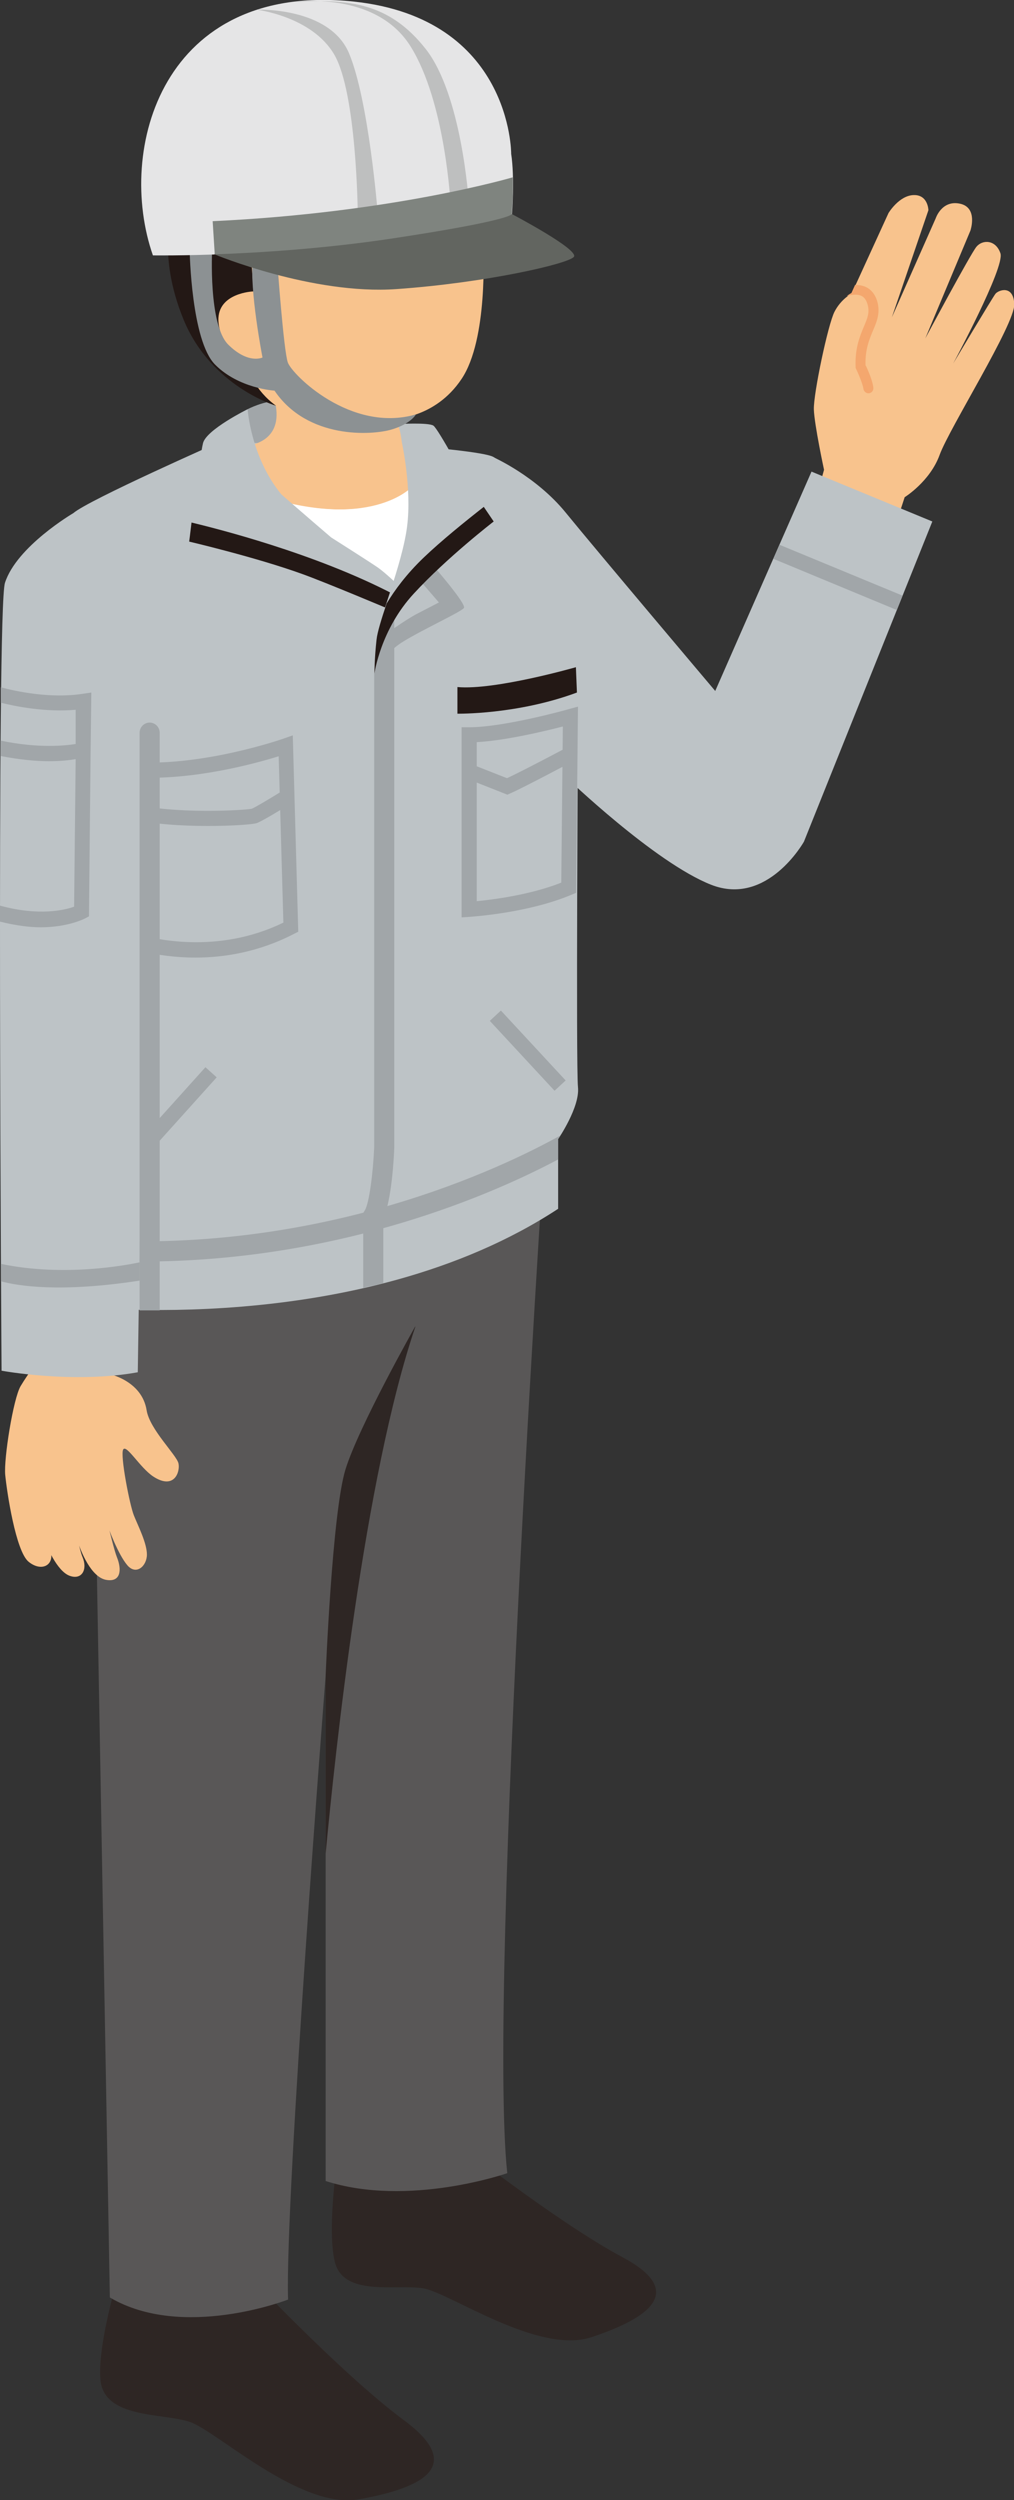
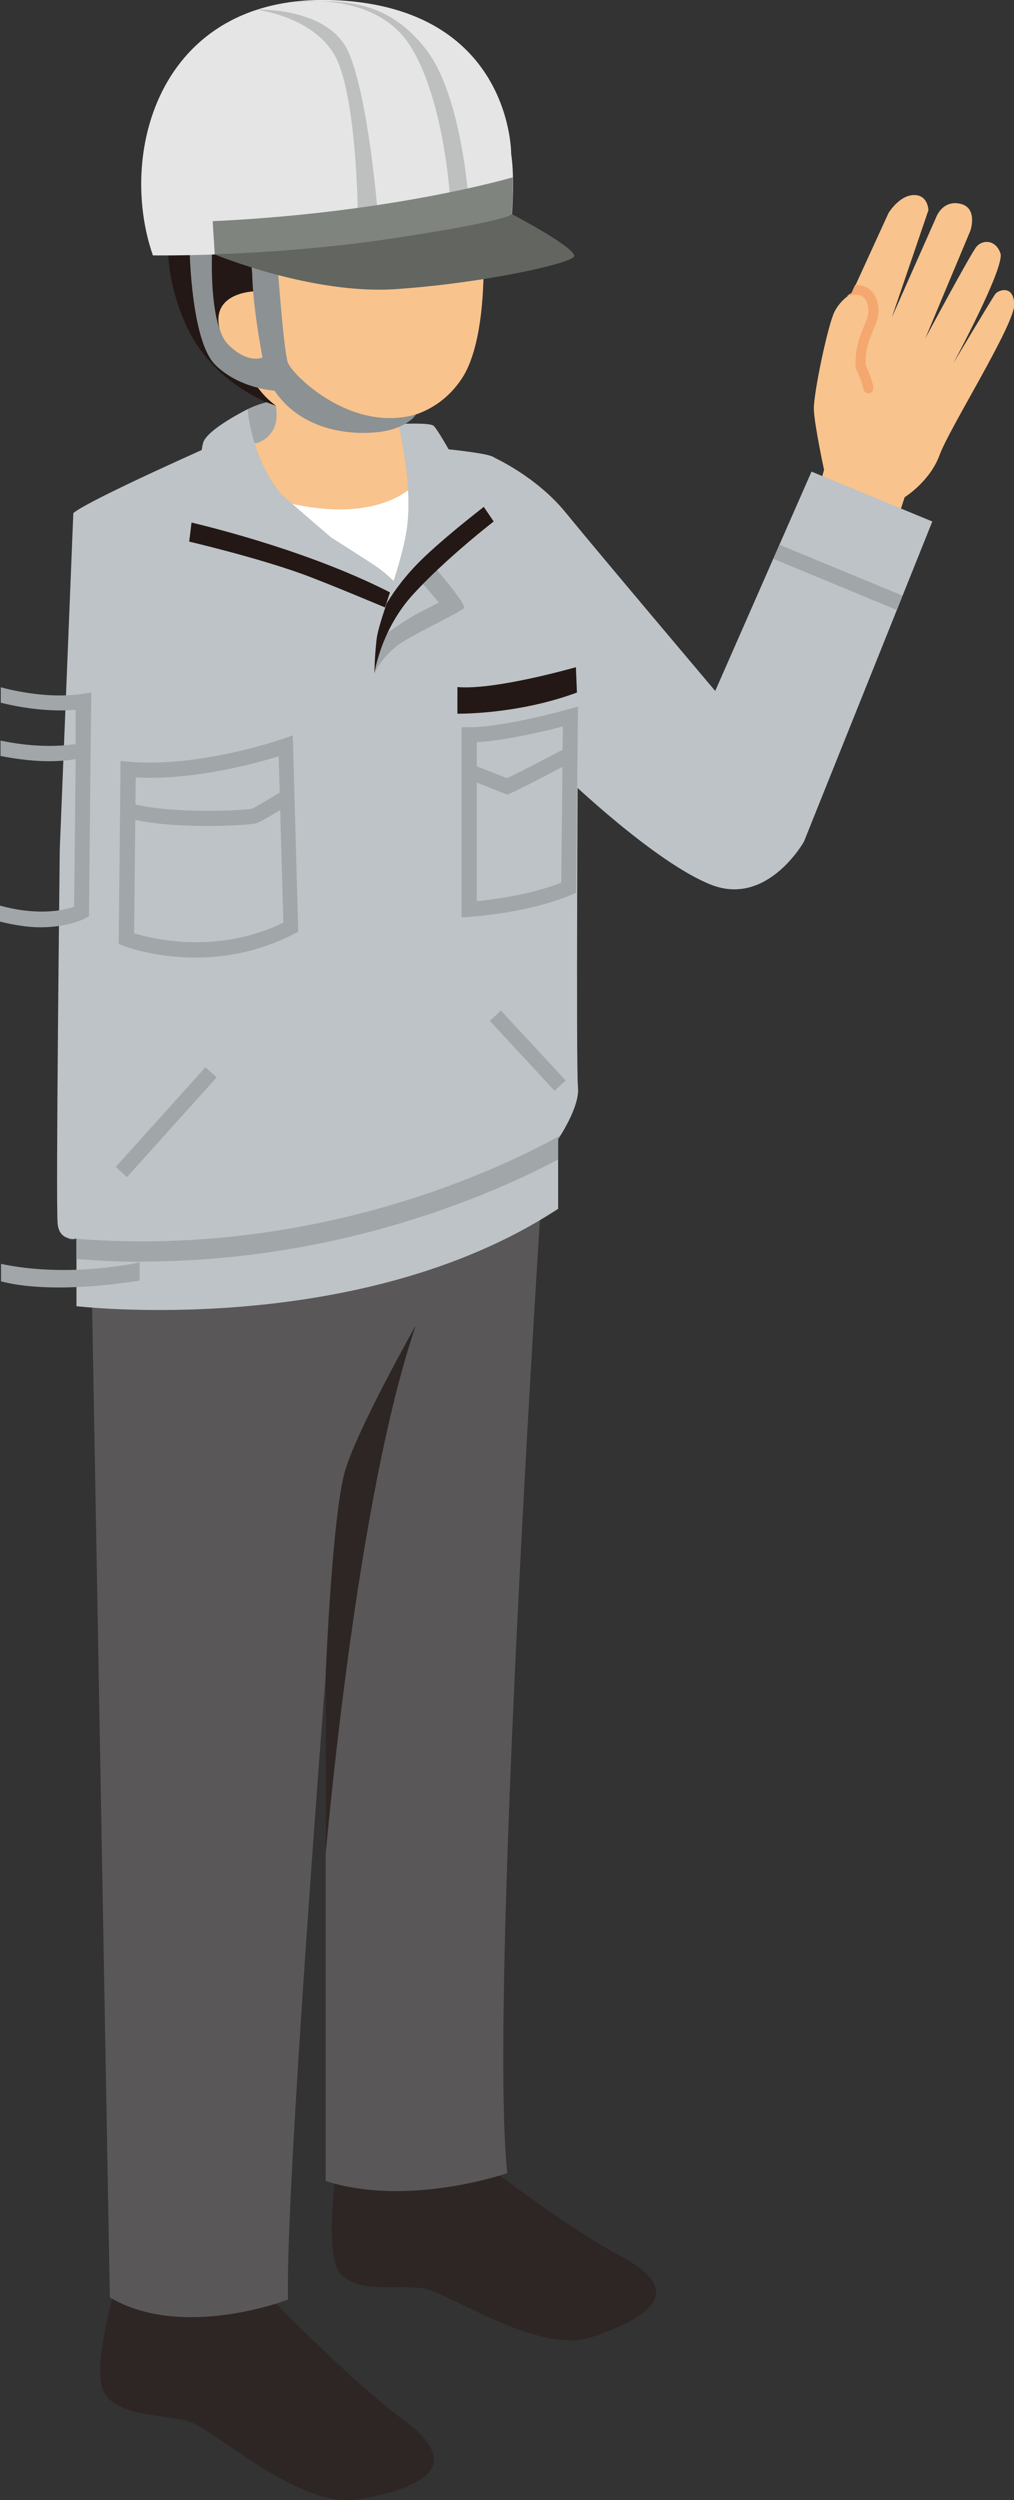
<svg xmlns="http://www.w3.org/2000/svg" id="_レイヤー_1" viewBox="0 0 38.86 95.74">
  <rect x="0" y="0" width="38.86" height="95.74" fill="#333333" stroke="none" />
  <defs>
    <style>.cls-1{fill:#626560;}.cls-1,.cls-2,.cls-3,.cls-4,.cls-5,.cls-6,.cls-7,.cls-8,.cls-9,.cls-10,.cls-11,.cls-12,.cls-13{stroke-width:0px;}.cls-2{fill:#2e2624;}.cls-3{fill:#f8c38d;}.cls-4{fill:#bdc3c6;}.cls-5{fill:#7f847f;}.cls-6{fill:#231815;}.cls-7{fill:#bebfbf;}.cls-8{fill:#e5e5e6;}.cls-9{fill:#f4a76e;}.cls-10{fill:#595757;}.cls-11{fill:#8c9193;}.cls-12{fill:#fff;}.cls-13{fill:#a1a6a9;}</style>
  </defs>
  <path class="cls-3" d="M34.34,20.05l.33-1.01s.97-.6,1.34-1.62,2.89-5.01,2.86-5.77-.61-.54-.72-.4-1.62,2.67-1.62,2.67c0,0,1.99-3.69,1.81-4.22s-.69-.53-.92-.25-1.96,3.51-1.96,3.51l1.73-4.13s.3-.88-.4-1.03-.93.56-.93.56l-1.68,3.79,1.4-4.1s-.01-.6-.57-.58-.96.69-.96.69l-1.41,3.08s-.41.21-.66.7-.81,3.15-.79,3.74.39,2.31.39,2.31l-.35,1.27,3.1.81Z" />
  <path class="cls-9" d="M33.18,14c.07.14.27.6.29.85.01.11-.07.2-.17.21s-.2-.07-.21-.17c-.02-.16-.18-.55-.28-.76l-.02-.04v-.04c-.03-.73.17-1.19.32-1.55.14-.33.23-.55.13-.87-.05-.15-.12-.25-.23-.3-.17-.08-.4-.04-.56.01.1-.08.18-.12.18-.12l.14-.31c.13,0,.27.02.39.07.21.09.37.28.45.53.14.45,0,.79-.15,1.14-.14.34-.31.72-.29,1.35Z" />
  <path class="cls-4" d="M18.91,17.51s1.63.72,2.77,2.12,5.73,6.83,5.73,6.83l3.69-8.4,4.63,1.91-4.92,12.26s-1.4,2.5-3.56,1.65c-2.16-.85-5.56-4.12-5.56-4.12l-2.77-12.26Z" />
  <path class="cls-13" d="M9.49,15.67s.64-.34,1.23-.32.47,1.7.47,1.7l-1.32,1.1s-.64-.74-.68-.81.3-1.68.3-1.68Z" />
  <path class="cls-2" d="M17.24,81.86s4.07,3.22,6.62,4.58c2.55,1.36.85,2.38-1.19,3.06-2.04.68-5.43-1.7-6.45-1.87s-3.06.34-3.39-1.02.17-4.41.17-4.41l4.24-.34Z" />
  <path class="cls-2" d="M9.23,86.82s3.78,4.03,6.25,5.86.52,2.63-1.73,3.03-5.45-2.63-6.49-2.97-3.27-.12-3.41-1.6.87-4.62.87-4.62l4.52.31Z" />
  <path class="cls-10" d="M21.01,41.76s-2.33,34.33-1.57,41.46c0,0-3.78,1.32-6.96.3v-19.35s-1.57,20.07-1.44,23.89c0,0-4.03,1.57-6.83-.08l-.76-42.39,17.57-3.82Z" />
  <path class="cls-2" d="M15.92,50.8c-1.96,5.76-3.08,16.35-3.44,20.19v-6.83s.25-6.24.76-7.89c.51-1.65,2.67-5.47,2.67-5.47Z" />
  <path class="cls-4" d="M2.81,19.65c.59-.51,5.6-2.72,5.6-2.72l7.89.19s2.29.19,2.61.38c0,0,2.47,1.51,2.98,3.04.51,1.53.26,7.17.26,7.17,0,0-.08,13.15,0,13.92s-.76,1.99-.76,1.99v2.67c-7.64,5.01-18.46,3.73-18.46,3.73v-2.59s-.64.13-.72-.55.08-14,.08-14.34" />
  <path class="cls-13" d="M2.6,47.43c.11,0,.22.02.33.02-.02,0-.17.03-.33-.02Z" />
  <path class="cls-13" d="M5.43,48.32c-.81,0-1.65-.04-2.5-.11v-.77c9.3.72,16.45-2.79,18.55-3.96-.05.08-.09.14-.09.14v.78c-2.37,1.26-8.28,3.91-15.96,3.91Z" />
  <path class="cls-13" d="M4.74,36.22l-.19-.07.07-7.01.31.03c2.71.24,5.89-.87,5.92-.88l.37-.13.21,7.52-.16.08c-1.35.7-2.68.91-3.78.91-1.57,0-2.68-.42-2.76-.45ZM10.68,28.96c-.9.28-3.27.93-5.48.81l-.06,5.97c.69.21,3.18.83,5.72-.41l-.18-6.37Z" />
  <path class="cls-13" d="M7.96,31.63c.96,0,1.74-.06,1.88-.11.2-.07.96-.53,1.27-.73l-.31-.49c-.47.29-1.04.63-1.15.67-.26.06-3.01.22-4.61-.2l-.15.56c.88.23,2.07.3,3.06.3Z" />
  <path class="cls-13" d="M17.69,27.85h.29c1.34,0,3.78-.68,3.8-.69l.37-.1-.07,7.13-.17.07c-1.68.71-3.82.84-3.91.85l-.31.02v-7.28ZM21.57,27.82c-.69.18-2.2.54-3.3.6v6.09c.62-.06,2.05-.24,3.24-.71l.06-5.98Z" />
  <path class="cls-13" d="M19.45,30.43l.11-.05c.45-.19,2.42-1.24,2.5-1.28l-.27-.51s-1.77.94-2.36,1.21l-1.35-.53-.21.54,1.57.62Z" />
  <rect class="cls-13" x="19.93" y="38.41" width=".58" height="3.65" transform="translate(-21.96 24.48) rotate(-42.84)" />
  <path class="cls-3" d="M15.09,16.05s.7.7.76,1.85-.51,5.54-1.72,5.09c-1.21-.45-4.71-4.33-4.71-4.84v-1.08s1.4-.06,1.15-1.53c0,0-1.15-.25-2.04-2.1s0-4.52.76-4.84,8.47.38,8.47.38l.76.57s.19,3.44-.83,4.96c-1.02,1.53-2.61,1.53-2.61,1.53Z" />
  <path class="cls-6" d="M22.07,25.55s-3.1.89-4.54.76v1.02s2.29.04,4.58-.81l-.04-.98Z" />
  <path class="cls-12" d="M15.79,18.64s-1.61,1.78-6.11.25l5.16,4.29s.87-1.99.95-4.54Z" />
  <rect class="cls-13" x="3.8" y="42.68" width="5.14" height=".58" transform="translate(-29.83 18.96) rotate(-48.01)" />
-   <path class="cls-3" d="M4.16,51.96v.65s1.28.25,1.46,1.4c.12.73,1.15,1.71,1.22,2.03s-.16,1.03-.97.5c-.51-.34-1.03-1.25-1.15-1.03s.25,2.12.41,2.52.5,1.06.5,1.5-.41.81-.75.41-.72-1.37-.84-1.78-.34-1.68-.34-1.68c0,0,.59,2.68.78,3.15s.16.97-.41.87-.97-1.06-1.12-1.56-.41-2.37-.41-2.37c0,0,.41,2.56.62,3.05s-.03.9-.5.72-.9-1.12-1.03-1.65-.28-2.03-.28-2.03c0,0,.44,2.21.59,2.74s-.34.81-.84.41-.84-2.71-.9-3.33.31-2.93.59-3.4.75-1.09.75-1.09l-.03-.93,2.74.09-.09.81Z" />
-   <path class="cls-4" d="M2.81,19.65s-2.17,1.27-2.62,2.67c-.33,1.03-.13,30.17-.13,30.17,0,0,2.74.51,5.22.06l.38-24.95" />
-   <path class="cls-13" d="M5.73,27.67c.21,0,.39.17.39.39v22.12c-.27,0-.53,0-.77,0v-22.12c0-.21.17-.39.39-.39Z" />
  <path class="cls-6" d="M9.7,11.16s-1.36.05-1.33,1.11,1.17,1.9,1.17,1.9c0,0,.19.75,1.04,1.37,0,0-2.48-.73-3.54-3.29-1.06-2.57-.4-4.23-.4-4.23l2.91.92.17,2.22Z" />
  <path class="cls-13" d="M0,35.28c0-.2,0-.4,0-.6,1.49.41,2.49.17,2.84.04l.06-5.65c-.23.04-.57.08-1.03.08-.5,0-1.13-.06-1.85-.2,0-.2,0-.39,0-.59,1.47.31,2.52.19,2.88.13v-1.31c-1.13.1-2.27-.12-2.87-.27,0-.2,0-.4,0-.59.56.15,1.9.44,3.13.25l.34-.05-.03,2.43h0s0,0,0,0l-.06,6.14-.15.08s-.64.34-1.7.34c-.44,0-.97-.07-1.57-.22Z" />
  <path class="cls-13" d="M.04,49.08c0-.22,0-.44,0-.68,2.43.51,4.84.04,5.31-.06v.7c-3.05.47-4.67.2-5.3.03Z" />
  <polygon class="cls-13" points="34.37 23.36 29.64 21.4 29.87 20.86 34.59 22.81 34.37 23.36" />
  <path class="cls-12" d="M15.86,18.64s-1.61,1.78-6.11.25l5.16,4.29s.87-1.99.95-4.54Z" />
-   <path class="cls-13" d="M13.92,49.34v-2.89s.06-.1.06-.1c.17-.26.32-1.46.36-2.42v-18.66s.77-1.91.77-1.91v20.58c-.01.35-.1,2.04-.42,2.71v2.48c-.26.09-.51.11-.77.19Z" />
  <path class="cls-4" d="M11.59,21.98c-1.77-.64-4.33-1.24-4.33-1.24,0,0,.39-3.25.52-3.77s1.71-1.3,1.71-1.3c0,0,.12,1.83,1.29,3.26,0,0,1.02.89,1.91,1.65,0,0,1.53.97,1.8,1.16s.72.62.72.62l-.21,1.02s-2.48-1.05-3.41-1.38Z" />
  <path class="cls-6" d="M14.99,23.37l.12-.6c-3.06-1.6-6.9-2.55-7.77-2.76-.05.43-.09.73-.09.73,0,0,2.56.6,4.33,1.24.92.33,3.41,1.38,3.41,1.38Z" />
  <path class="cls-13" d="M16.61,21.67s1.27,1.46,1.17,1.61-1.55.81-2.33,1.29-1.1,1.21-1.1,1.21l.3-1.4s.87-.64,1.36-.89.81-.42.81-.42l-.7-.81.51-.59Z" />
  <path class="cls-4" d="M17.94,18.55s-1.14-2.12-1.33-2.25-1.37-.06-1.37-.06c0,0,.1.19.16.7,0,0,.39,1.76.2,3.23s-1.1,3.61-1.19,4.33-.08,1.29-.08,1.29c0,0,.23-1.68,1.51-3.06s3.06-2.76,3.06-2.76l-.95-1.42Z" />
  <path class="cls-6" d="M14.82,23.1c-.2.6-.36,1.11-.39,1.4-.08.72-.08,1.29-.08,1.29,0,0,.23-1.68,1.51-3.06,1.27-1.38,3.06-2.76,3.06-2.76l-.38-.56c-.74.58-1.63,1.3-2.3,1.94-.67.64-1.12,1.26-1.41,1.74Z" />
  <path class="cls-11" d="M10.63,10.08s.24,3.34.4,3.8,2.41,2.71,4.91,1.99c0,0-.19.36-.94.58s-3.21.38-4.48-1.49c0,0-1.37-.08-2.28-1-.91-.92-.97-4.33-.97-4.33l.86-.06s-.15,2.87.62,3.63,1.31.49,1.31.49c0,0-.51-2.6-.37-3.8l.95.19Z" />
  <path class="cls-8" d="M19.59,5.88s.02-5.17-6.03-5.82C6.23-.71,4.44,5.71,5.86,9.78c0,0,4.49.07,9.13-.63,4.64-.7,4.63-.94,4.63-.94,0,0,.11-1.41-.03-2.32Z" />
  <path class="cls-7" d="M11.28.08s3.1-.46,4.45,1.69,1.54,6.09,1.54,6.09l.69-.17s-.26-4.06-1.65-5.82S13.38-.05,11.28.08Z" />
  <path class="cls-7" d="M9.83.37s2.8-.12,3.55,1.68,1.09,6.05,1.09,6.05l-.76.05s-.04-4.59-.9-6.06-2.98-1.72-2.98-1.72Z" />
  <path class="cls-1" d="M19.62,8.2s2.61,1.37,2.37,1.64-3.38.99-6.79,1.23c-3.23.23-6.98-1.33-6.98-1.33-.02-.27,7.49-.62,11.39-1.54Z" />
  <path class="cls-5" d="M8.23,9.74l-.08-1.27c6.91-.32,11.5-1.68,11.5-1.68h0c.02.73-.04,1.41-.04,1.41,0,0,.02.24-4.63.94-2.54.38-5.03.54-6.76.6Z" />
</svg>